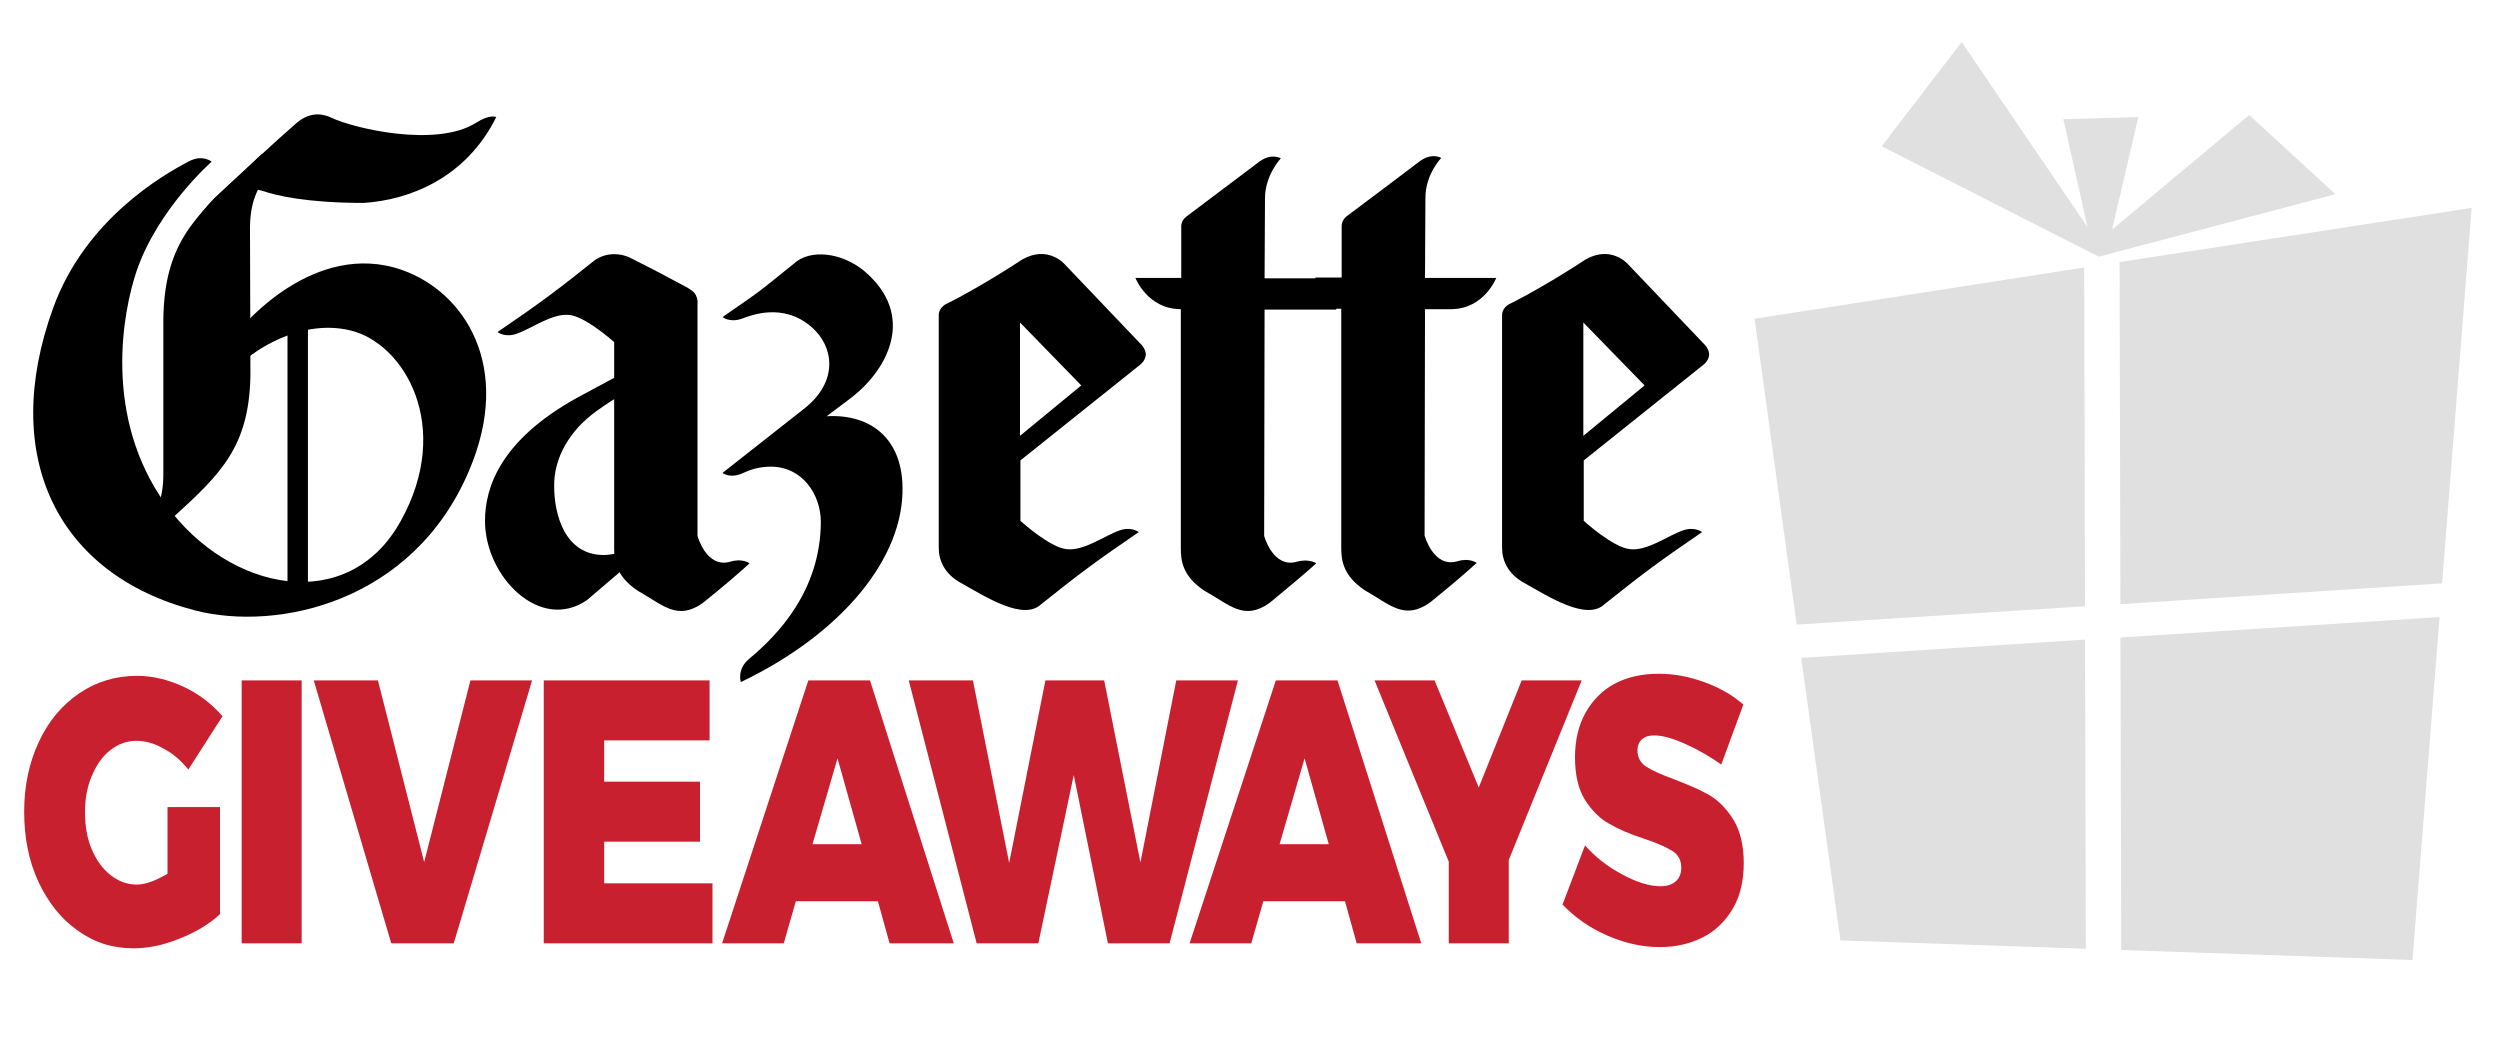
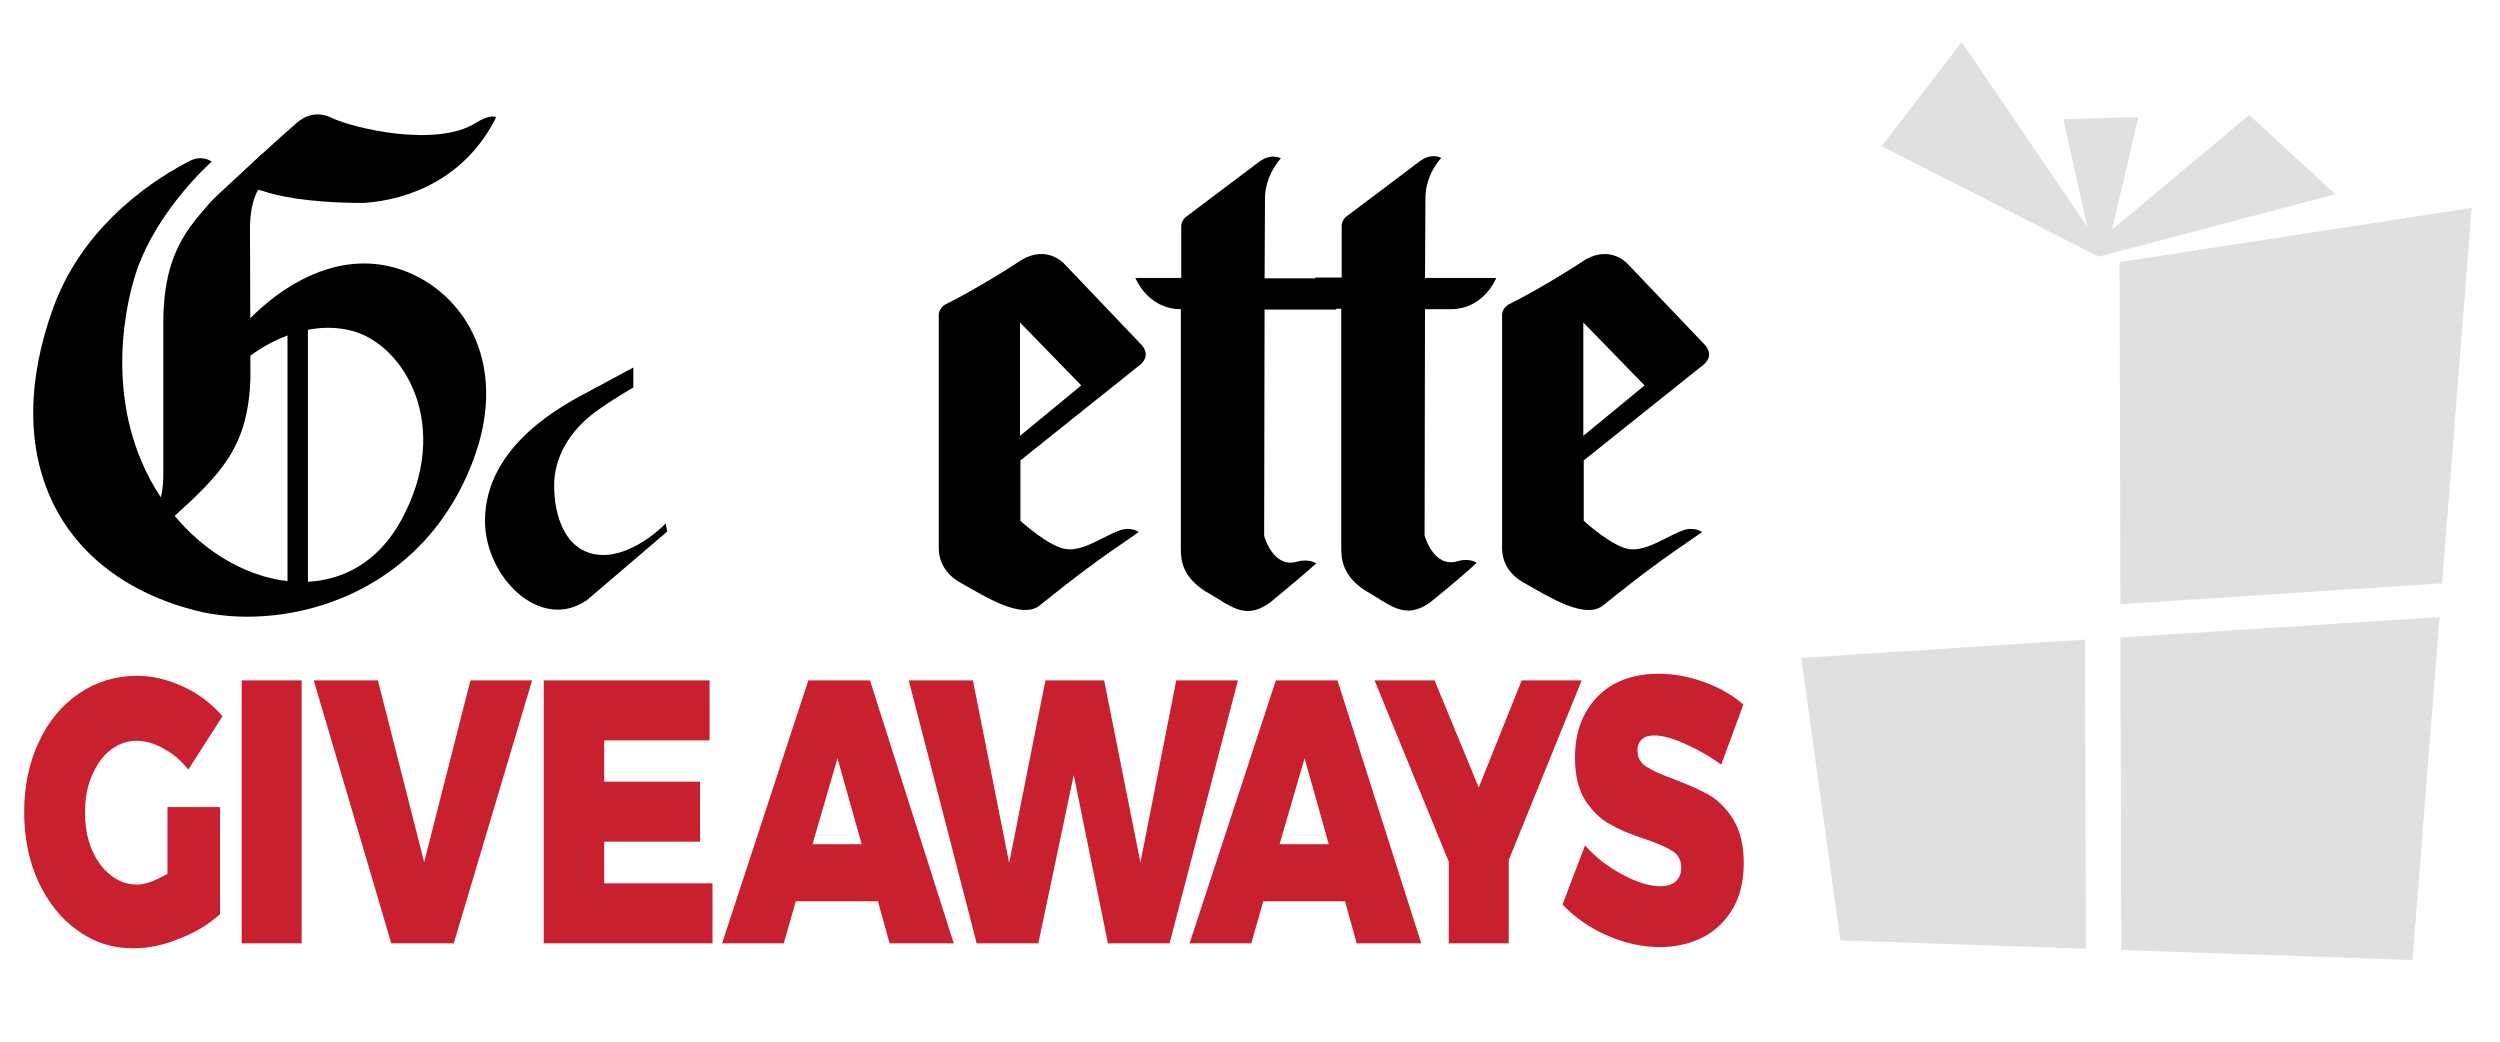
<svg xmlns="http://www.w3.org/2000/svg" version="1.1" id="Layer_1" x="0px" y="0px" width="600px" height="250px" viewBox="0 0 600 250" enable-background="new 0 0 600 250" xml:space="preserve">
  <g>
    <g>
      <g>
        <path d="M60,54.4c0.1-5.7,1.6-9.6,4.9-12.9l-2-4.6l-4.4,4.2c-12.1,11-19.1,17.7-19.3,35.7l0,0v37c0,5.7-1.5,9.6-4.7,12.9l2.4,1.8     l4.6-4.3c11.7-10.6,18.2-17.1,18.6-33.8L60,54.4z" />
      </g>
      <path d="M59.8,85.6c0,0,11.4-9.4,24.3-6.3c12.9,3.1,24.7,23,12.1,45.7c-12.5,22.7-41.1,17.2-56.4-3.9C24.6,100,29.5,74.7,32.8,65    c5.1-14.9,18-26.2,18-26.2s-2.2-1.8-5.4-0.1C39,42,20.5,52.7,12.8,73.8c-13,35.7,0.9,64.1,34,72.7c19.8,5.1,52.4-1.9,65.8-33.6    c10.6-24.9-1.1-42.8-16.1-48.1c-21.1-7.4-38.4,13.7-38.4,13.7" />
      <g>
        <g>
-           <path d="M39.3,75C39.3,75,39.3,75,39.3,75L39.3,75L39.3,75z" />
          <path d="M40,75c0.1-9.1,3.9-19.7,11.4-27.4c7.9-7.3,13.7-12.8,19.8-18.1c3.5-3,6.7-2,8.2-1.3c5.4,2.6,25.2,7.3,34.8,1.3      c3.4-2.2,4.9-1.4,4.9-1.4C111.8,42.8,98.2,48,87.3,48.7c-13.8,0-21.1-1.8-24-2.8L61,45.3L45,69.6L40,75z" />
        </g>
      </g>
    </g>
    <rect x="69" y="74.7" width="4.9" height="68.7" />
    <path d="M321.9,131.5c0,2.9,0.4,6.7,5.7,10.2c5.9,3.3,9.4,7.3,15.6,2.9c5.8-4.7,8.2-6.8,11.2-9.5c0,0-1.7-1.3-4.6-0.4   c-5.8,1.7-7.9-6.2-7.9-6.2l0.1-54.3c0,0,1.9,0,6.2,0c8,0,10.9-7.5,10.9-7.5H342l0.1-19.2c0-5.7,3.8-9.6,3.8-9.6s-2.3-1.4-5.3,0.9   c-2.5,1.9-13.6,10.3-17.4,13.1c-1.3,1-1.2,2.4-1.2,2.4l0,12.3h-6.3v7.5h6.2V131.5z" />
    <path d="M283.4,74.2L283.4,74.2c-8,0-10.9-7.5-10.9-7.5h11l0,0l0-12.3c0,0-0.1-1.4,1.2-2.4c3.7-2.8,14.9-11.2,17.4-13.1   c3-2.3,5.3-0.9,5.3-0.9s-3.8,4-3.8,9.6l-0.1,19.2h17.1l0.1,7.5h-17.2l-0.1,54.3c0,0,2.1,7.9,7.9,6.2c2.9-0.8,4.6,0.4,4.6,0.4   c-3,2.7-5.4,4.7-11.2,9.5c-6.2,4.4-9.6,0.4-15.6-2.9c-5.3-3.5-5.7-7.2-5.7-10.2V74.2" />
-     <path d="M175.3,134.8c-5.8,1.7-7.9-6.2-7.9-6.2h0V72.2c-0.3-2.2-1.3-2.6-5.3-4.7c-3.3-1.8-7.8-4.1-11.2-5.8   c-2.2-0.9-5.2-1.2-8.1,0.7c-8.4,6.7-12.4,9.8-23.4,17.3c0,0,1.8,1.4,4.6,0.4c3.7-1.3,8.6-5,12.7-4.5c3.5,0.4,9.1,5.1,10.7,6.5v49.5   c0,2.9,0.4,6.7,5.7,10.2c5.9,3.3,9.4,7.3,15.6,2.9c5.8-4.7,8.2-6.8,11.2-9.5C179.9,135.2,178.2,133.9,175.3,134.8z" />
    <path d="M152,88.2V93c0,0-4.6,2.6-8.9,5.7c-6.5,4.7-10.2,11.3-10.1,18c0,6.7,2.5,16.5,11.9,16.5c7.8-0.1,14.9-7.6,14.9-7.6l0.3,2   l-19.2,16.4c-11.2,7.8-24.5-5.5-24.5-19c0-7.9,3.6-19.4,22.4-29.7C143.1,93,152,88.2,152,88.2z" />
-     <path d="M207.6,65.2c-5.5-4.7-13.3-5.5-17.1-1.9c-8.4,6.7-6.2,5.3-17.1,12.8c0,0,1.7,1.4,4.6,0.4c2-0.7,9.9-4.1,16.9,2.1   c5.1,4.5,6.5,12.8-1.8,19.4l-19.7,15.5c0,0,1.8,1.5,5,0c1.5-0.7,3.7-1.5,6.6-1.5c7.5,0,12,6.6,12,13.3   c-0.1,16.5-10.3,27.1-17.3,32.9c-2.9,2.5-1.9,5.5-1.9,5.5c24.4-11.7,39.2-29.9,38.8-46.9c-0.2-11.7-7.8-17.5-18.2-16.9l6.1-4.6   C213.2,88.5,219.8,75.7,207.6,65.2z" />
    <path d="M409.2,82.8l-18.4-19.3c0,0-4-4.8-10.3-1.2c-5.6,3.7-13.2,8.2-18.3,10.7c-0.6,0.3-1.8,1.3-1.7,2.8v55.7   c0,2.9,1.3,6.2,5.3,8.4c5.9,3.3,15,9.2,19.3,5.1c8.4-6.7,12.4-9.8,23.4-17.3c0,0-1.8-1.4-4.6-0.4c-3.7,1.3-8.6,5-12.7,4.5   c-4.1-0.4-11.1-6.8-11.1-6.8l0-14.5l28.9-23.1c0,0,1.2-1,1.2-2.4C410.1,83.7,409.2,82.8,409.2,82.8z M380,104.6V77.4l14.7,15.1   L380,104.6z" />
    <path d="M274,82.8l-18.4-19.3c0,0-4-4.8-10.3-1.2c-5.6,3.7-13.2,8.2-18.3,10.7c-0.6,0.3-1.8,1.3-1.7,2.8v55.7   c0,2.9,1.3,6.2,5.3,8.4c5.9,3.3,15,9.2,19.3,5.1c8.4-6.7,12.4-9.8,23.4-17.3c0,0-1.8-1.4-4.6-0.4c-3.7,1.3-8.6,5-12.7,4.5   c-4.1-0.4-11.1-6.8-11.1-6.8l0-14.5l28.9-23.1c0,0,1.2-1,1.2-2.4C274.9,83.7,274,82.8,274,82.8z M244.8,104.6V77.4l14.7,15.1   L244.8,104.6z" />
  </g>
  <g>
    <g>
      <polygon fill="#E0E0E0" points="508.9,145 586.1,140 593.2,49.9 508.7,62.9   " />
      <polygon fill="#E0E0E0" points="508.9,153 509.1,228 579,230.4 585.5,148.1   " />
      <polygon fill="#E0E0E0" points="432.3,157.9 441.7,225.7 500.6,227.7 500.4,153.5   " />
-       <polygon fill="#E0E0E0" points="500.4,145.5 500.2,64.2 421.1,76.5 431.2,149.9   " />
    </g>
    <polygon fill="#E0E0E0" points="503.7,61.6 451.6,35.1 470.8,10.1 501,54.5 495.2,28.6 513.2,28.1 506.9,55.1 539.8,27.6    560.5,46.6  " />
  </g>
  <g>
    <path fill="#C8202F" d="M40.4,193.7h12.4v25.7c-2.6,2.4-5.9,4.4-9.8,5.9c-3.9,1.6-7.6,2.3-11,2.3c-5,0-9.4-1.4-13.4-4.3   c-4-2.8-7.1-6.8-9.4-11.7c-2.3-5-3.4-10.6-3.4-16.8c0-6.2,1.2-11.8,3.5-16.7c2.3-5,5.6-8.9,9.7-11.7c4.1-2.8,8.8-4.2,13.9-4.2   c3.7,0,7.4,0.9,11.1,2.6c3.7,1.7,6.8,4.1,9.4,7.1l-8.2,12.8c-1.7-2.1-3.6-3.8-5.9-5c-2.2-1.3-4.4-1.9-6.6-1.9   c-2.3,0-4.4,0.8-6.3,2.3c-1.9,1.5-3.3,3.6-4.4,6.2c-1.1,2.6-1.6,5.5-1.6,8.7c0,3.2,0.5,6.2,1.6,8.8c1.1,2.6,2.6,4.7,4.5,6.2   c1.9,1.5,4,2.3,6.3,2.3c2.1,0,4.5-0.9,7.4-2.6V193.7z" />
    <path fill="#C8202F" d="M58,163.3h14.4v63.1H58V163.3z" />
    <path fill="#C8202F" d="M75.3,163.3h15.4l11.1,43.6l11.1-43.6h14.8l-18.8,63.1h-15L75.3,163.3z" />
    <path fill="#C8202F" d="M130.5,163.3h39.8v14.4h-25.3v9.9h23V202h-23v10h26v14.4h-40.5V163.3z" />
    <path fill="#C8202F" d="M213.5,226.4l-2.8-10.1H191l-2.9,10.1h-14.8l20.7-63.1h14.8l20.1,63.1H213.5z M195,202.6h11.8L201,182   L195,202.6z" />
    <path fill="#C8202F" d="M282.3,163.3h14.8l-16.4,63.1h-14.8l-8.2-40.4l-8.5,40.4h-14.8l-16.3-63.1h15.4l8.7,43.8l8.7-43.8H265   l8.7,43.7L282.3,163.3z" />
    <path fill="#C8202F" d="M325.6,226.4l-2.8-10.1h-19.6l-2.9,10.1h-14.8l20.7-63.1h14.8l20.1,63.1H325.6z M307.1,202.6h11.8   l-5.8-20.6L307.1,202.6z" />
    <path fill="#C8202F" d="M379.6,163.3l-17.5,43.1v20h-14.4v-19.6l-17.8-43.5h14.4l10.6,25.7l10.3-25.7H379.6z" />
    <path fill="#C8202F" d="M404.6,178.6c-3.1-1.4-5.6-2.1-7.6-2.1c-1.3,0-2.2,0.3-2.9,0.9c-0.7,0.6-1.1,1.5-1.1,2.7   c0,1.7,0.7,3,2.1,3.9c1.4,0.9,3.6,1.9,6.6,3c3.4,1.3,6.2,2.5,8.5,3.8c2.2,1.3,4.2,3.3,5.8,5.9c1.6,2.6,2.5,6.1,2.5,10.4   c0,4.4-0.9,8.1-2.7,11.1c-1.8,3-4.2,5.3-7.2,6.8c-3,1.5-6.4,2.3-10.2,2.3c-4.2,0-8.3-0.9-12.5-2.7s-7.8-4.3-10.9-7.5l5.4-14.2   c2.5,2.8,5.4,5.1,9,7c3.5,1.9,6.6,2.8,9.1,2.8c1.6,0,2.8-0.4,3.7-1.2c0.9-0.8,1.3-1.9,1.3-3.3c0-1.7-0.7-3.1-2.2-4   c-1.4-0.9-3.7-1.9-6.7-2.9c-3.4-1.1-6.2-2.3-8.4-3.6c-2.2-1.2-4.1-3.1-5.8-5.7c-1.6-2.6-2.4-6-2.4-10.2c0-4.1,0.8-7.6,2.5-10.7   c1.7-3,4-5.4,7-7c3-1.6,6.6-2.4,10.6-2.4c3.7,0,7.3,0.7,10.9,2c3.6,1.3,6.8,3.1,9.4,5.4l-5.3,14.4   C410.6,181.7,407.7,180,404.6,178.6z" />
  </g>
</svg>